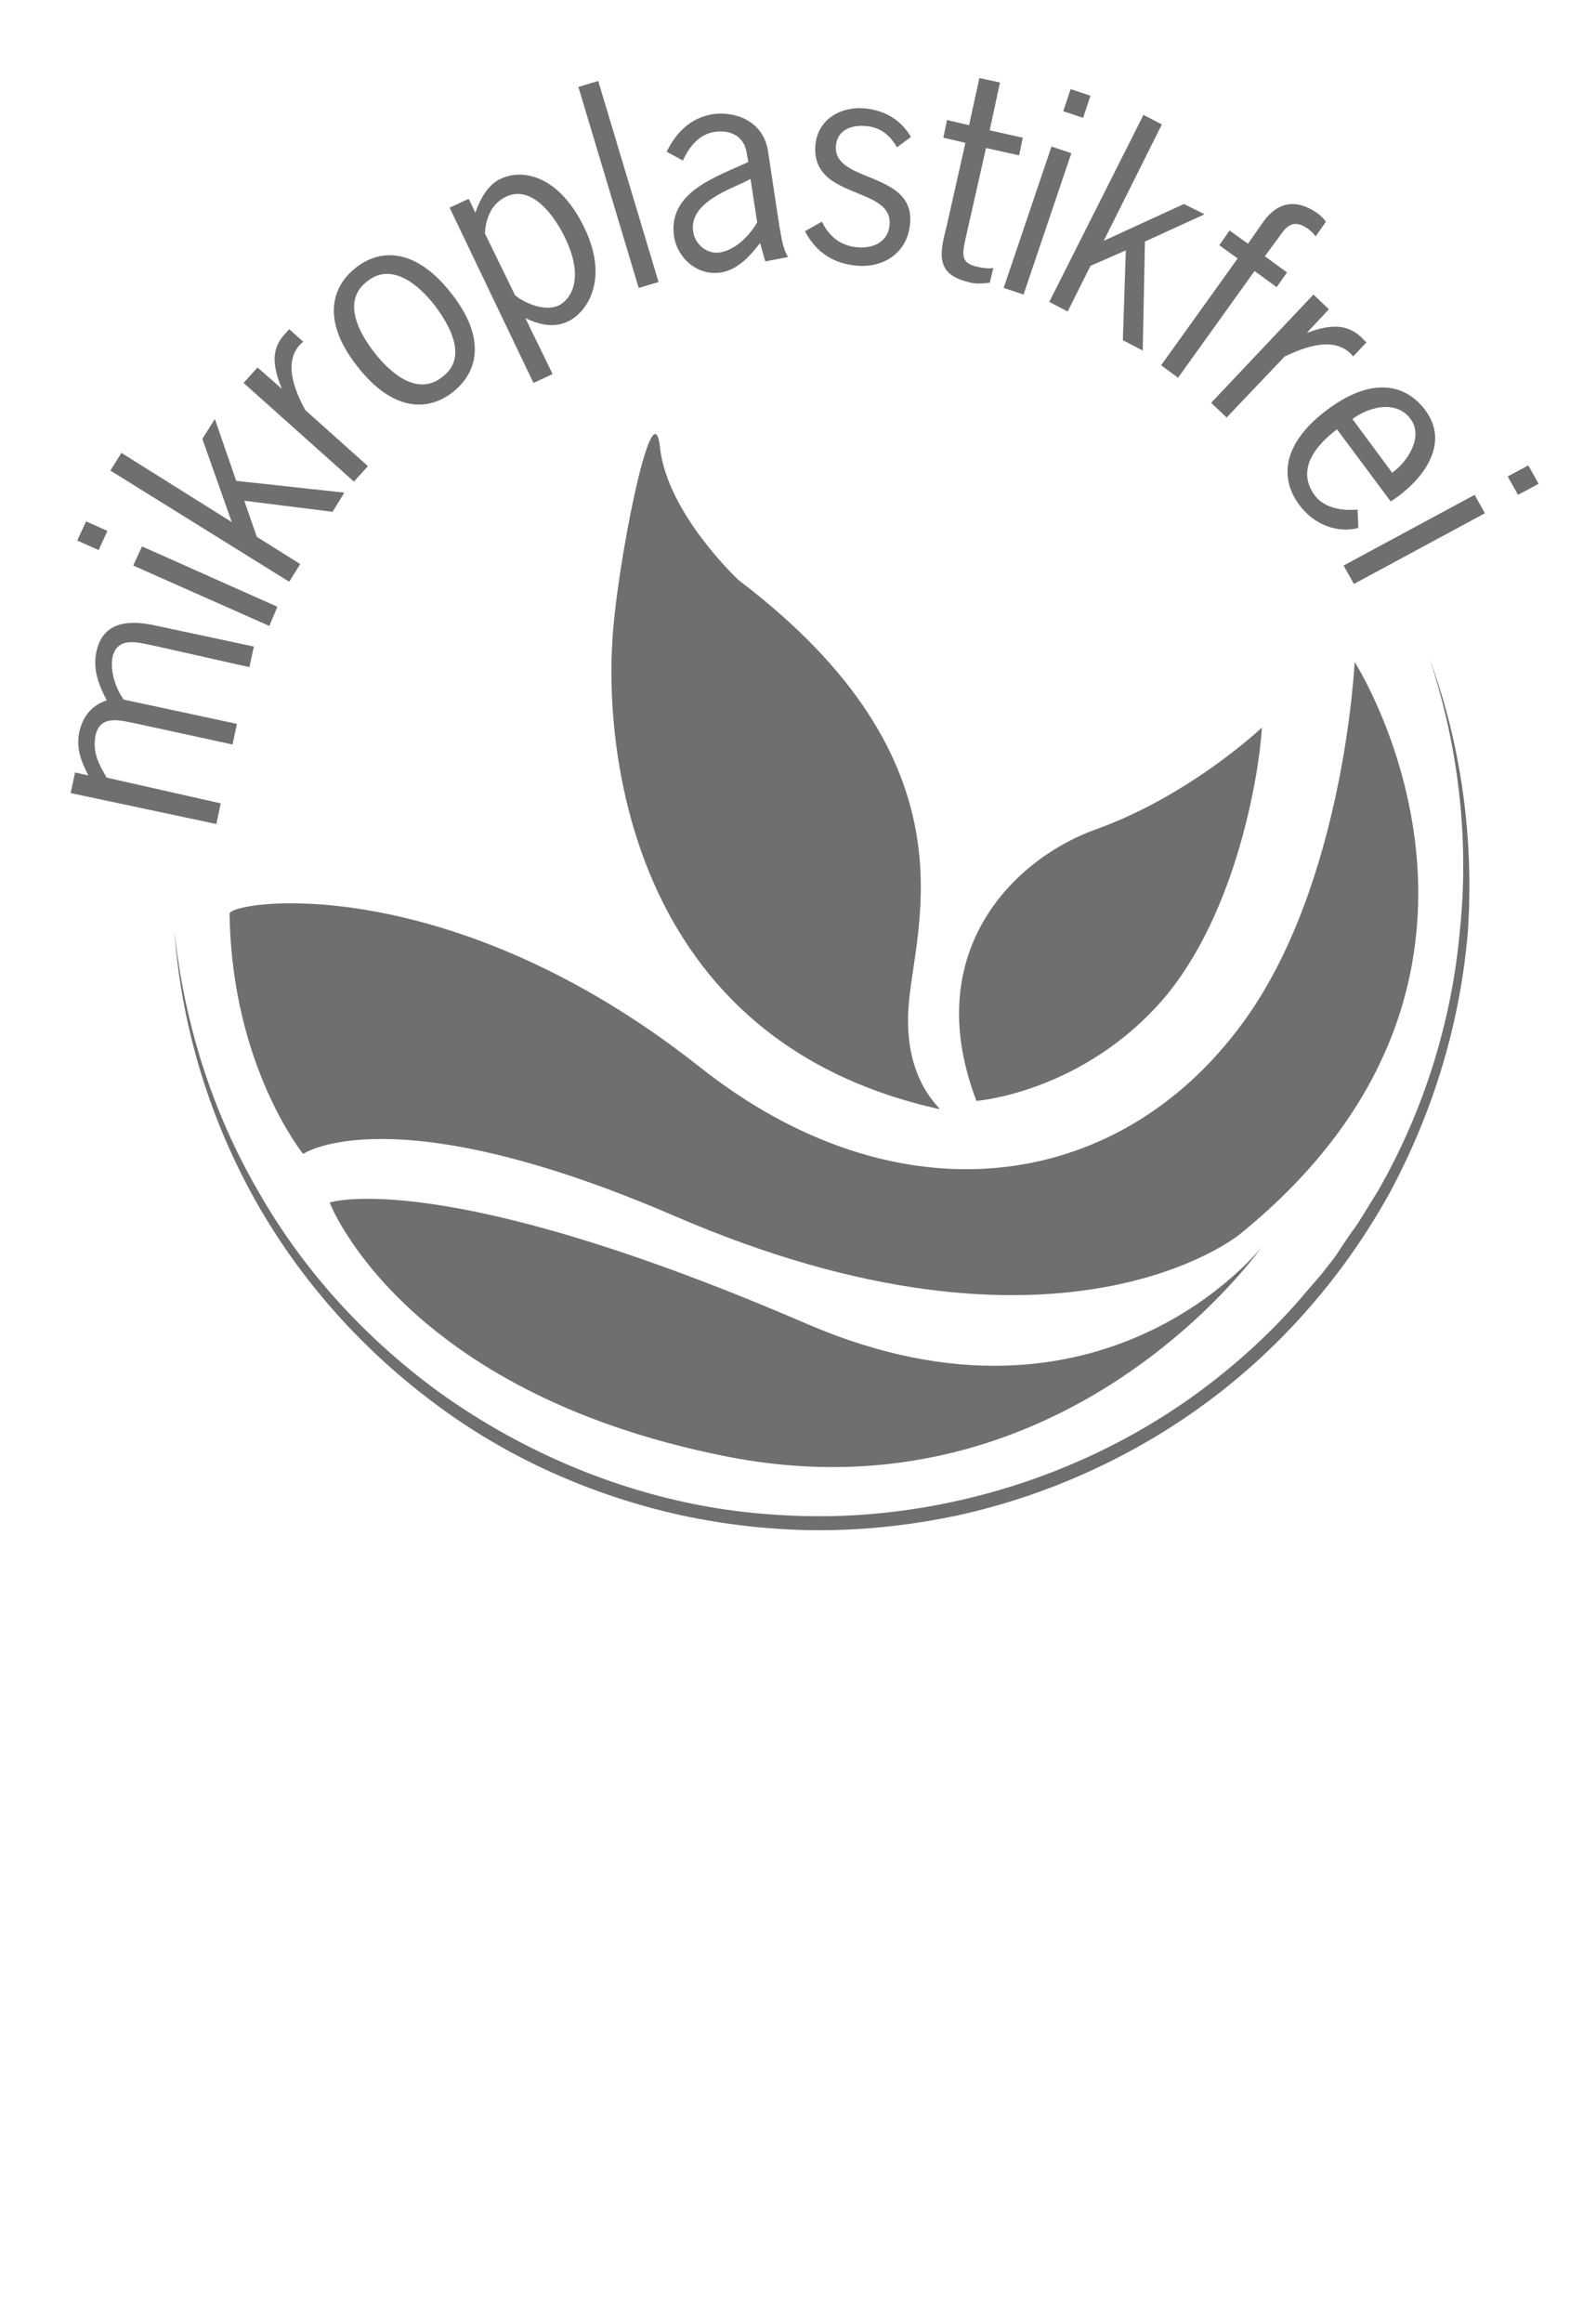
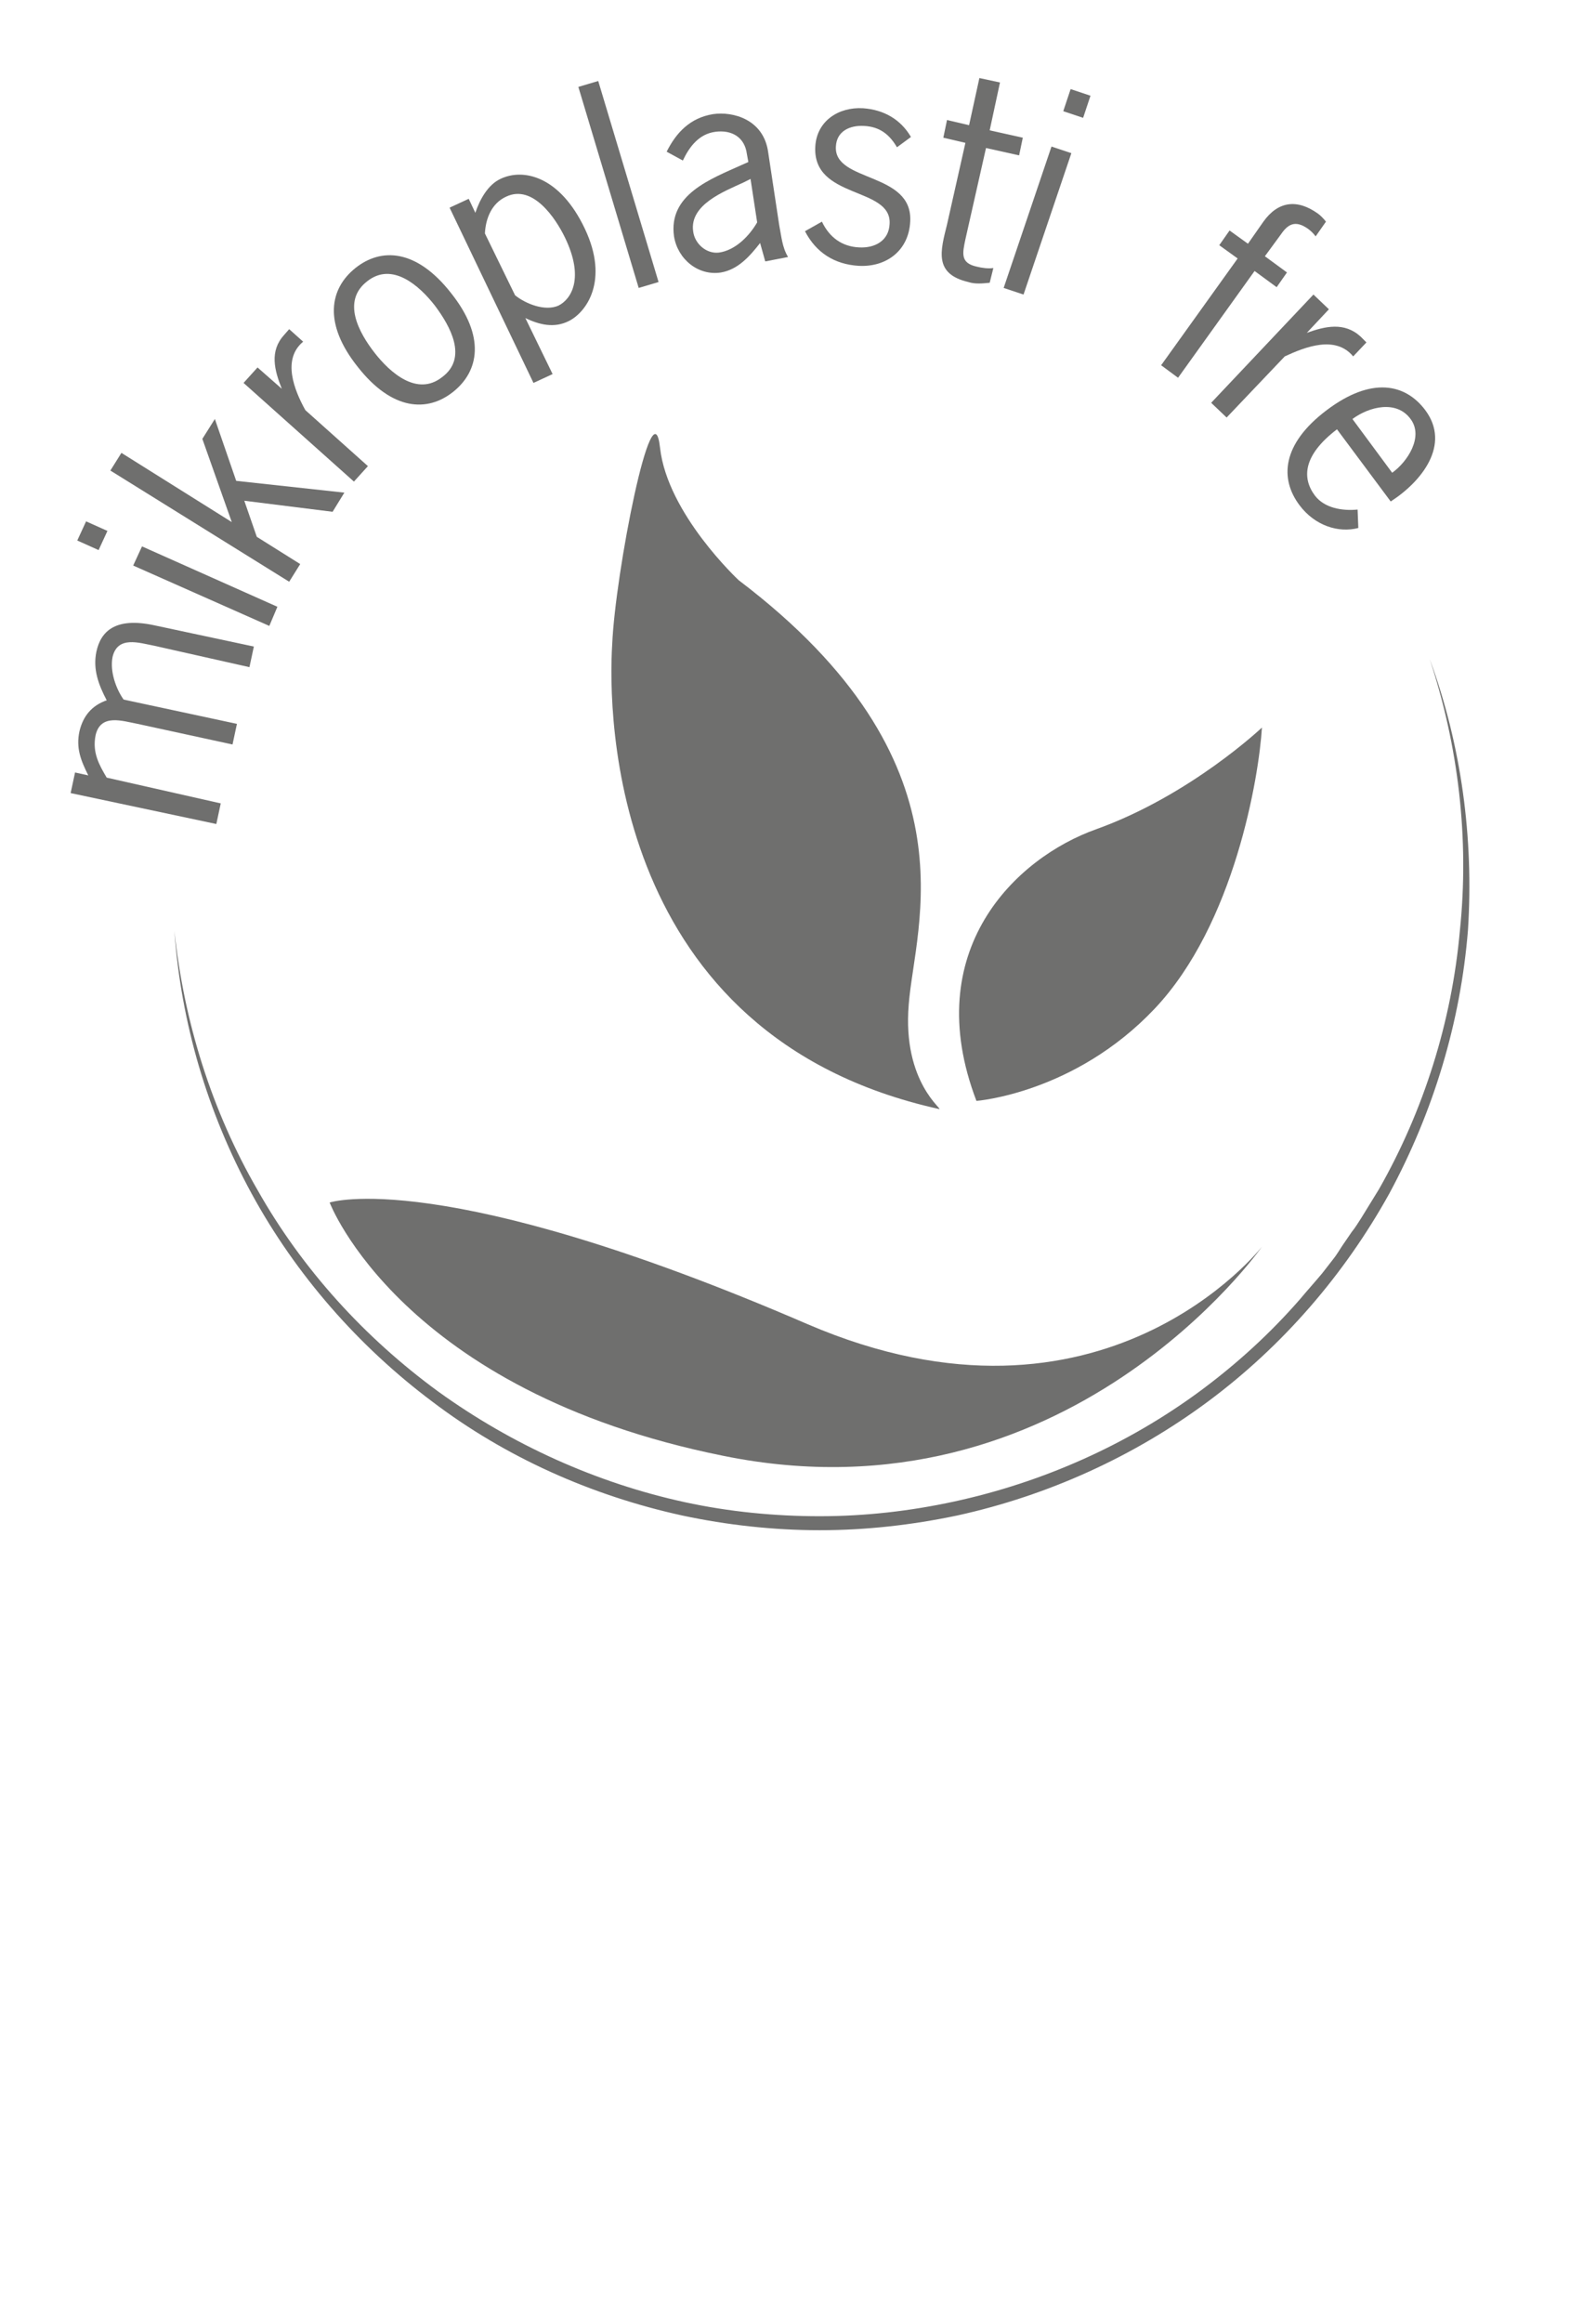
<svg xmlns="http://www.w3.org/2000/svg" version="1.1" id="Ebene_1" x="0px" y="0px" viewBox="0 0 216.9 315.5" style="enable-background:new 0 0 216.9 315.5;" xml:space="preserve">
  <style type="text/css">
	.st0{fill:#6F6F6E;}
</style>
  <g>
    <g>
      <path class="st0" d="M194.3,89.5c4.3,11.7,6,24.3,5.2,36.8c-1,12.5-4.7,24.7-10.7,35.8c-6.1,11-14.5,20.7-24.6,28.2    c-10.1,7.5-21.8,12.8-34.1,15.5c-6.2,1.3-12.4,2-18.7,2c-6.3,0-12.6-0.7-18.7-2c-12.3-2.7-24-7.9-34-15.5    c-10-7.5-18.5-17.2-24.5-28.2c-6-11-9.6-23.2-10.5-35.7c1.3,12.4,5.1,24.5,11.3,35.2c6.1,10.8,14.6,20.1,24.6,27.4    c10,7.2,21.5,12.4,33.5,15c6,1.3,12.2,1.9,18.3,1.9c6.2,0,12.3-0.7,18.3-2c12-2.6,23.5-7.7,33.4-15c5-3.7,9.5-7.8,13.6-12.5    c1-1.2,2-2.3,3-3.5l1.4-1.8c0.5-0.6,0.9-1.3,1.3-1.9l1.3-1.9c0.5-0.6,0.9-1.3,1.3-1.9l2.4-3.9c6.1-10.7,9.9-22.8,11-35.1    C199.7,113.9,198.2,101.3,194.3,89.5z" />
    </g>
    <g>
      <path class="st0" d="M30,109.1l-0.6,2.8l-19.8-4.2l0.6-2.8l1.8,0.4c-1-2-1.7-3.7-1.2-6c0.5-2.1,1.7-3.5,3.7-4.2    c-1.1-2.1-1.9-4.2-1.4-6.6c0.6-2.8,2.6-4.7,7.8-3.6l13.6,2.9l-0.6,2.8L21,87.7c-2.1-0.4-5-1.4-5.7,1.5c-0.4,2,0.5,4.4,1.5,5.8    l15.4,3.3l-0.6,2.8l-12.9-2.8c-2.1-0.4-5-1.4-5.7,1.5c-0.5,2.4,0.5,4.1,1.5,5.8L30,109.1z" />
      <path class="st0" d="M14.6,72.1l-1.2,2.6l-2.9-1.3l1.2-2.6L14.6,72.1z M37.7,82.4L36.6,85l-18.5-8.2l1.2-2.6L37.7,82.4z" />
      <path class="st0" d="M31.5,70.9l-4-11.3l1.7-2.7l2.9,8.4l14.7,1.6l-1.6,2.6l-12-1.5l1.7,4.9l5.9,3.7l-1.5,2.4L15,63.9l1.5-2.4    L31.5,70.9z" />
      <path class="st0" d="M38.3,52.8L38.3,52.8c-1-2.5-1.7-5.1,0.3-7.3l0.7-0.8l1.9,1.7c-2.9,2.4-1.2,6.6,0.3,9.3l8.5,7.6l-1.9,2.1    L33.1,52l1.9-2.1L38.3,52.8z" />
      <path class="st0" d="M48.6,49.8c-4.7-5.9-3.8-10.6-0.3-13.4s8.3-2.6,13,3.4c4.7,5.9,3.8,10.6,0.3,13.4    C58.1,56,53.3,55.8,48.6,49.8z M59.1,41.5c-2.1-2.7-5.8-6-9.2-3.3c-3.5,2.7-1.1,7,1,9.7c2.1,2.7,5.8,6,9.2,3.3    C63.6,48.6,61.2,44.3,59.1,41.5z" />
      <path class="st0" d="M75.1,50.8l-2.6,1.2L61.1,28.2l2.6-1.2l0.9,1.9c0.6-1.8,1.7-3.8,3.4-4.6c3.1-1.5,8.1-0.4,11.5,6.8    c3.3,7,0.2,11.3-2.2,12.5c-2,1-4,0.5-5.9-0.4L75.1,50.8z M70,40.1c1.5,1.2,4.1,2.2,5.9,1.4c1.8-0.9,3.5-3.8,0.9-9.2    c-1.3-2.7-4.4-7.3-8-5.6c-2,0.9-2.8,3-2.9,5L70,40.1z" />
-       <path class="st0" d="M89.5,38.3l-2.7,0.8l-8.2-27.3l2.7-0.8L89.5,38.3z" />
+       <path class="st0" d="M89.5,38.3l-2.7,0.8l-8.2-27.3l2.7-0.8L89.5,38.3" />
      <path class="st0" d="M104,35.5l-0.7-2.5c-1.4,1.8-3,3.6-5.3,4c-3.1,0.5-5.9-1.8-6.4-4.9c-0.8-5.7,5-7.8,9.2-9.7l0.9-0.4l-0.2-1.1    c-0.3-2.3-2.1-3.3-4.3-3c-2.2,0.3-3.5,2-4.4,3.9l-2.2-1.2c1.3-2.6,3.2-4.6,6.3-5.1c2.7-0.4,6.9,0.7,7.5,5.2l1.5,9.9    c0.3,1.5,0.4,3,1.2,4.3L104,35.5z M101,24.8c-2.6,1.2-7.3,3-6.8,6.6c0.2,1.7,1.8,3.1,3.5,2.9c2.2-0.3,4.1-2.2,5.2-4.1l-0.9-5.9    L101,24.8z" />
      <path class="st0" d="M121.9,20c-1-1.7-2.3-2.8-4.5-2.9c-1.9-0.1-3.7,0.7-3.8,2.8c-0.3,4.9,10.5,3.4,10.1,10.2    c-0.2,3.9-3.2,6.2-7,6c-3.3-0.2-5.8-1.8-7.3-4.7l2.3-1.3c1,2.1,2.7,3.4,5.1,3.5c2.1,0.1,4-0.9,4.1-3.2c0.3-5.1-10.5-3.3-10.1-10.5    c0.2-3.5,3.2-5.4,6.5-5.2c2.8,0.2,5.1,1.5,6.5,3.9L121.9,20z" />
      <path class="st0" d="M134.5,17.7l4.5,1l-0.5,2.4l-4.5-1l-2.8,12.4c-0.4,1.9-0.7,3.2,1.5,3.7c0.8,0.2,1.6,0.3,2.3,0.2l-0.5,2    c-1,0.1-2,0.2-2.9-0.1c-4.7-1.1-3.8-4.2-2.9-7.8l2.5-11.1l-3-0.7l0.5-2.4l3,0.7l1.4-6.4l2.8,0.6L134.5,17.7z" />
      <path class="st0" d="M139.1,40l-2.7-0.9l6.5-19.2l2.7,0.9L139.1,40z M147.2,16l-2.7-0.9l1-3l2.7,0.9L147.2,16z" />
-       <path class="st0" d="M150,32.7l10.9-5l2.8,1.4l-8.1,3.7l-0.3,14.8l-2.7-1.4L153,34l-4.8,2.1l-3.1,6.2l-2.5-1.3l12.8-25.4l2.5,1.3    L150,32.7z" />
      <path class="st0" d="M173.5,39l-3-2.2l-10.4,14.5l-2.3-1.7l10.4-14.5l-2.5-1.8l1.4-2l2.5,1.8l2.1-3c2-2.8,4.6-3.1,7.4-1.1    c0.3,0.2,0.8,0.7,1.1,1.1l-1.4,2c-0.3-0.4-0.6-0.7-1-1c-1.8-1.3-2.8-0.6-3.7,0.7l-2.2,3l3,2.2L173.5,39z" />
      <path class="st0" d="M177.6,45.2L177.6,45.2c2.5-0.9,5.1-1.5,7.3,0.5l0.8,0.8l-1.8,1.9c-2.4-2.9-6.5-1.3-9.3,0l-7.9,8.3l-2.1-2    L178.5,40l2.1,2L177.6,45.2z" />
      <path class="st0" d="M181.7,58.3c-4.6,3.5-4.8,6.6-3,9c1.3,1.7,3.7,2.1,5.8,1.9l0.1,2.5c-2.7,0.7-5.9-0.3-8-3.1    c-2.7-3.6-2.4-8.3,3.7-12.9c6.1-4.6,10.7-3.6,13.4,0c3.5,4.7-0.5,9.7-4.7,12.4L181.7,58.3z M189.2,64.2c2.1-1.5,4.3-4.9,2.5-7.3    c-1.9-2.6-5.6-1.7-7.9,0L189.2,64.2z" />
-       <path class="st0" d="M184,79.3l-1.4-2.5l17.8-9.6l1.4,2.5L184,79.3z M206.3,67.2l-1.4-2.5l2.8-1.5l1.4,2.5L206.3,67.2z" />
    </g>
-     <path class="st0" d="M31.2,124.1c0-1.8,29.6-6.3,63.9,20.8c26.5,21,56.6,17.5,73.8-6c13.8-18.8,15.2-49,15.2-49   s27.5,42.8-15.6,77.7c0,0-24.4,20.2-76.9-2.5c-38.5-16.6-50.4-8.4-50.4-8.4S31.5,144.8,31.2,124.1z" />
    <path class="st0" d="M44.8,163.3c0,0,15.1-5,64.9,16.5c40.2,17.3,61.8-10.5,61.8-10.5s-26.5,37.9-73.2,28.4   C54.5,188.9,44.8,163.3,44.8,163.3z" />
    <g>
      <path class="st0" d="M127.6,150.6c0.8,0.2-5-3.5-4.1-14.2c0.8-10.7,9.5-32.9-23.1-57.6c0,0-9.7-9-10.7-18c-1-9-6.1,17.1-6.5,26.7    C82.6,97,82.9,140.7,127.6,150.6z" />
      <path class="st0" d="M171.5,98.8c0,0-9.7,9.2-22.5,13.8c-11,3.9-24.1,16.5-16.3,36.9c0,0,13.3-1,24.2-12.5S171.1,105.4,171.5,98.8    z" />
    </g>
  </g>
</svg>